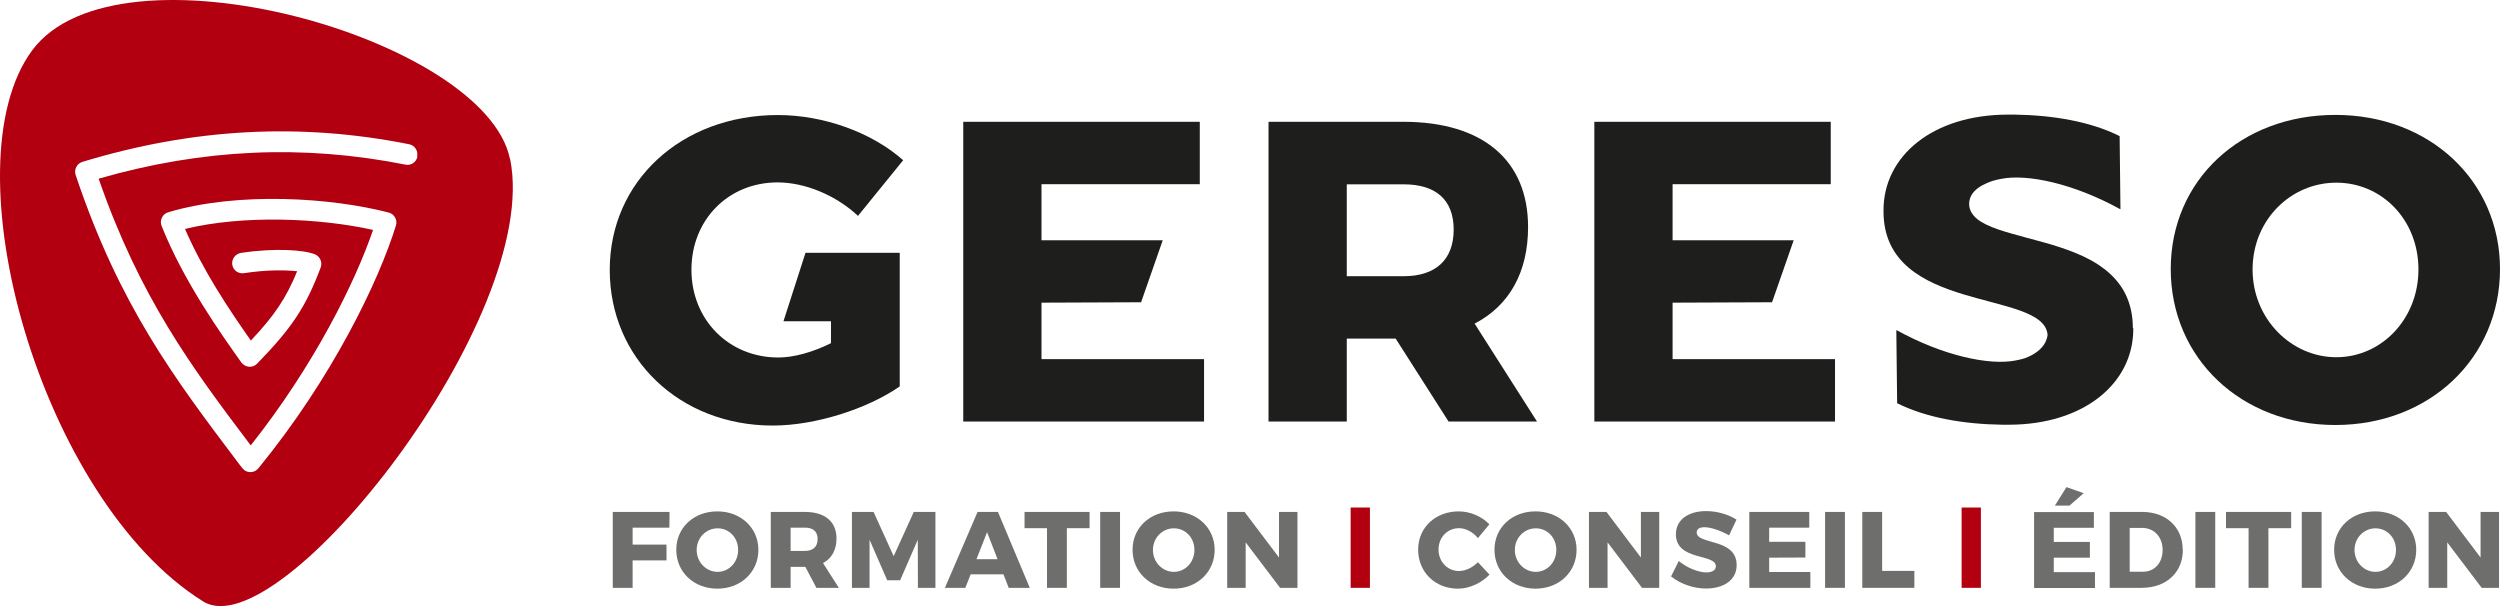
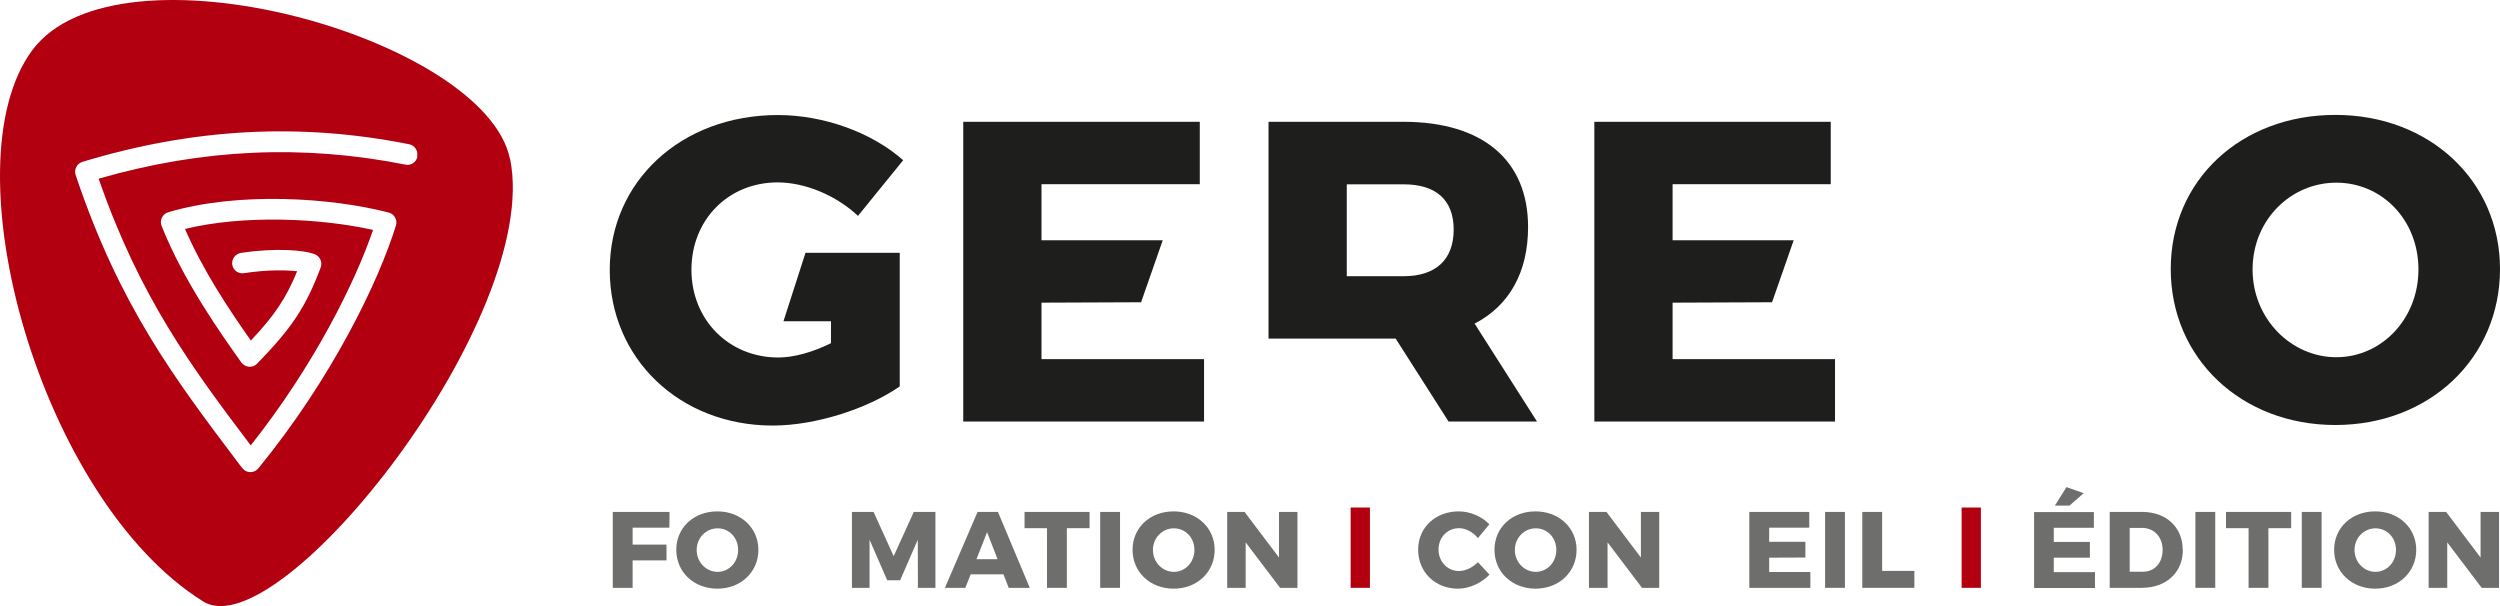
<svg xmlns="http://www.w3.org/2000/svg" id="Calque_2" data-name="Calque 2" viewBox="0 0 181.47 43.99">
  <defs>
    <style>
      .cls-1 {
        fill: #b30010;
      }

      .cls-2 {
        fill: #1e1e1c;
      }

      .cls-3 {
        fill: #6e6e6d;
      }
    </style>
  </defs>
  <g id="Calque_1_-_copie" data-name="Calque 1 - copie">
    <g>
      <path class="cls-1" d="M30.3,11.37c-.08.4-.47.67-.87.58-7.44-1.48-14.74-1.15-22.27,1.02,2.99,8.61,6.73,13.66,11.04,19.36,4.59-5.79,7.57-11.82,8.88-15.64-3.84-.86-9.4-1.11-13.65-.07,1.29,2.97,3.09,5.7,4.78,8.1,1.73-1.84,2.56-3.08,3.36-5.03-.81-.09-2.19-.12-3.87.14-.41.06-.78-.22-.84-.62-.06-.4.22-.78.62-.85,2.48-.38,4.64-.22,5.4.11.36.16.53.57.4.94-1.08,2.87-2.07,4.37-4.62,6.99-.15.16-.37.24-.59.22-.22-.02-.42-.13-.55-.31-1.46-2.05-4.18-5.87-5.79-9.91-.08-.19-.07-.41.02-.6.09-.19.26-.33.45-.39,5.1-1.52,11.88-1.06,16.02.02.19.05.36.18.46.36.1.18.12.39.06.58-1.24,4.02-4.61,11.05-9.99,17.63-.14.17-.35.27-.57.27h-.02c-.23,0-.44-.11-.58-.3l-.3-.39c-4.62-6.12-8.61-11.4-11.79-20.88-.06-.19-.05-.4.05-.58.09-.18.25-.31.44-.37,8.03-2.44,15.8-2.86,23.72-1.28.4.08.66.47.58.87M37.02,11.55C35.24,2.75,8.55-4.72,2.34,3.65c-6.21,8.37.63,32.67,12.41,40.01,5.54,3.45,24.6-20.64,22.28-32.11" />
      <polygon class="cls-3" points="48.6 37.16 48.59 38.3 45.92 38.3 45.92 39.53 48.38 39.53 48.38 40.68 45.92 40.68 45.92 42.67 44.48 42.67 44.48 37.16 48.6 37.16" />
      <path class="cls-3" d="M50.57,39.92c0,.9.7,1.59,1.52,1.59s1.49-.69,1.49-1.59-.66-1.57-1.49-1.57-1.52.68-1.52,1.57M55.05,39.91c0,1.61-1.27,2.82-2.98,2.82s-2.98-1.21-2.98-2.82,1.27-2.79,2.98-2.79,2.98,1.2,2.98,2.79" />
-       <path class="cls-3" d="M57.39,39.99h1.04c.58,0,.92-.3.92-.86s-.34-.83-.92-.83h-1.04v1.69ZM59.26,42.67l-.8-1.52h-1.07v1.52h-1.44v-5.51h2.48c1.46,0,2.29.71,2.29,1.93,0,.83-.35,1.45-.98,1.78l1.15,1.8h-1.63Z" />
      <polygon class="cls-3" points="63.41 37.16 64.87 40.37 66.33 37.16 67.9 37.16 67.9 42.67 66.63 42.67 66.62 39.18 65.34 42.12 64.4 42.12 63.12 39.18 63.12 42.67 61.84 42.67 61.84 37.16 63.41 37.16" />
      <path class="cls-3" d="M72.41,40.59l-.76-1.96-.77,1.96h1.52ZM72.84,41.69h-2.38l-.39.98h-1.48l2.37-5.51h1.48l2.31,5.51h-1.53l-.38-.98Z" />
      <polygon class="cls-3" points="79.09 37.16 79.09 38.34 77.44 38.34 77.44 42.67 76 42.67 76 38.34 74.37 38.34 74.37 37.16 79.09 37.16" />
      <rect class="cls-3" x="79.86" y="37.16" width="1.44" height="5.51" />
      <path class="cls-3" d="M83.69,39.92c0,.9.7,1.59,1.52,1.59s1.49-.69,1.49-1.59-.66-1.57-1.49-1.57-1.52.68-1.52,1.57M88.17,39.91c0,1.61-1.27,2.82-2.98,2.82s-2.98-1.21-2.98-2.82,1.27-2.79,2.98-2.79,2.98,1.2,2.98,2.79" />
      <polygon class="cls-3" points="90.34 37.16 92.84 40.47 92.84 37.16 94.18 37.16 94.18 42.67 92.92 42.67 90.42 39.37 90.42 42.67 89.08 42.67 89.08 37.16 90.34 37.16" />
      <rect class="cls-1" x="98.04" y="36.84" width="1.4" height="5.83" />
      <path class="cls-3" d="M105.91,38.34c-.85,0-1.49.67-1.49,1.55s.65,1.56,1.49,1.56c.46,0,.98-.25,1.37-.64l.84.9c-.59.62-1.47,1.02-2.29,1.02-1.66,0-2.89-1.21-2.89-2.83s1.27-2.78,2.95-2.78c.82,0,1.67.36,2.22.94l-.83,1c-.36-.44-.89-.72-1.37-.72" />
      <path class="cls-3" d="M109.96,39.92c0,.9.7,1.59,1.52,1.59s1.49-.69,1.49-1.59-.66-1.57-1.49-1.57-1.52.68-1.52,1.57M114.44,39.91c0,1.61-1.27,2.82-2.98,2.82s-2.98-1.21-2.98-2.82,1.27-2.79,2.98-2.79,2.98,1.2,2.98,2.79" />
      <polygon class="cls-3" points="116.61 37.16 119.11 40.47 119.11 37.16 120.44 37.16 120.44 42.67 119.19 42.67 116.69 39.37 116.69 42.67 115.34 42.67 115.34 37.16 116.61 37.16" />
-       <path class="cls-3" d="M123.73,38.27c-.35,0-.57.12-.57.38,0,.91,2.9.39,2.9,2.37,0,1.12-.99,1.7-2.22,1.7-.92,0-1.88-.34-2.54-.88l.56-1.12c.57.49,1.42.83,2,.83.42,0,.69-.16.69-.45,0-.93-2.9-.37-2.9-2.32,0-1.03.87-1.68,2.2-1.68.81,0,1.63.25,2.2.62l-.54,1.14c-.58-.33-1.32-.59-1.78-.59" />
      <polygon class="cls-3" points="131.33 37.16 131.33 38.3 128.42 38.3 128.42 39.33 131.05 39.33 131.05 40.47 128.42 40.48 128.42 41.52 131.41 41.52 131.41 42.67 126.98 42.67 126.98 37.16 131.33 37.16" />
      <rect class="cls-3" x="132.48" y="37.16" width="1.44" height="5.51" />
      <polygon class="cls-3" points="136.62 37.16 136.62 41.44 138.96 41.44 138.96 42.67 135.18 42.67 135.18 37.16 136.62 37.16" />
      <rect class="cls-1" x="142.39" y="36.84" width="1.4" height="5.83" />
      <path class="cls-3" d="M151.25,35.8l-1.03.9h-1.06l.84-1.34,1.25.44ZM151.99,37.16v1.15h-2.91v1.03h2.62v1.14h-2.62v1.05h2.99v1.15h-4.42v-5.51h4.35Z" />
      <path class="cls-3" d="M156.98,39.92c0-.95-.62-1.6-1.49-1.6h-.9v3.18h.97c.83,0,1.42-.64,1.42-1.58M158.45,39.91c0,1.64-1.2,2.76-2.99,2.76h-2.32v-5.51h2.37c1.74,0,2.93,1.12,2.93,2.75" />
      <rect class="cls-3" x="159.36" y="37.16" width="1.44" height="5.51" />
      <polygon class="cls-3" points="166.31 37.16 166.31 38.34 164.66 38.34 164.66 42.67 163.22 42.67 163.22 38.34 161.58 38.34 161.58 37.16 166.31 37.16" />
      <rect class="cls-3" x="167.08" y="37.16" width="1.44" height="5.51" />
      <path class="cls-3" d="M170.91,39.92c0,.9.7,1.59,1.52,1.59s1.49-.69,1.49-1.59-.66-1.57-1.49-1.57-1.52.68-1.52,1.57M175.39,39.91c0,1.61-1.27,2.82-2.98,2.82s-2.98-1.21-2.98-2.82,1.27-2.79,2.98-2.79,2.98,1.2,2.98,2.79" />
      <polygon class="cls-3" points="177.56 37.16 180.06 40.47 180.06 37.16 181.4 37.16 181.4 42.67 180.14 42.67 177.64 39.37 177.64 42.67 176.29 42.67 176.29 37.16 177.56 37.16" />
      <polygon class="cls-2" points="87.09 8.84 87.09 13.37 75.6 13.37 75.6 17.44 84.4 17.44 82.83 21.94 75.6 21.97 75.6 26.07 87.4 26.07 87.4 30.6 69.92 30.6 69.92 8.84 87.09 8.84" />
-       <path class="cls-2" d="M97.76,20.05h4.13c2.3,0,3.63-1.18,3.63-3.38s-1.33-3.29-3.63-3.29h-4.13v6.67ZM95.22,8.84h6.64c5.77,0,9.06,2.79,9.06,7.64,0,3.29-1.37,5.71-3.88,7.01l4.53,7.11h-6.42l-3.84-6.02h-3.55v6.02h-5.68V8.84h3.14Z" />
+       <path class="cls-2" d="M97.76,20.05h4.13c2.3,0,3.63-1.18,3.63-3.38s-1.33-3.29-3.63-3.29h-4.13v6.67ZM95.22,8.84h6.64c5.77,0,9.06,2.79,9.06,7.64,0,3.29-1.37,5.71-3.88,7.01l4.53,7.11h-6.42l-3.84-6.02h-3.55h-5.68V8.84h3.14Z" />
      <polygon class="cls-2" points="132.89 8.84 132.89 13.37 121.41 13.37 121.41 17.44 130.2 17.44 128.63 21.94 121.41 21.97 121.41 26.07 133.2 26.07 133.2 30.6 115.73 30.6 115.73 8.84 132.89 8.84" />
-       <path class="cls-2" d="M154.82,23.82c0-.88-.17-1.77-.58-2.56-.36-.69-.89-1.28-1.51-1.75-.64-.49-1.36-.86-2.1-1.16-.77-.31-1.56-.56-2.36-.78-.76-.21-1.52-.4-2.27-.62-.63-.18-1.26-.37-1.85-.66-.43-.21-.86-.5-1.08-.93-.25-.48-.14-1.06.22-1.45.35-.38.84-.6,1.32-.77.21-.06.43-.12.67-.16,1.89-.37,5.26.35,8.61,2.2v-.02s.02.01.03.02l-.06-5.3c-2.14-1.07-4.87-1.52-7.62-1.56-.14,0-.27,0-.41,0-.01,0-.02,0-.04,0s-.02,0-.03,0c-5.46,0-9.04,3-9.04,6.94,0,.01,0,.02,0,.03,0,.02,0,.03,0,.05,0,7.49,11.66,5.64,11.91,8.97-.02.17-.07.33-.14.49-.28.59-.89.98-1.53,1.21-.21.06-.43.12-.67.16-1.89.37-5.26-.35-8.61-2.2v.02s-.02-.02-.03-.02l.06,5.3c2.15,1.07,4.87,1.52,7.62,1.56.14,0,.27,0,.41,0h.07c5.46,0,9.04-3.01,9.04-6.94,0,0,0-.02,0-.03,0-.02,0-.03,0-.05" />
      <path class="cls-2" d="M163.51,19.56c0,3.59,2.81,6.37,6.08,6.37s5.96-2.77,5.96-6.37-2.65-6.3-5.96-6.3-6.08,2.71-6.08,6.3M181.47,19.53c0,6.46-5.11,11.32-11.95,11.32s-11.95-4.85-11.95-11.32,5.11-11.19,11.95-11.19,11.95,4.79,11.95,11.19" />
      <path class="cls-2" d="M65.3,18.35h-6.83l-1.6,4.97h3.45v1.59c-1.33.66-2.71,1.04-3.82,1.04-3.6,0-6.31-2.74-6.31-6.37s2.68-6.34,6.25-6.34c2.02,0,4.26.95,5.84,2.43l3.28-4.04c-2.27-2.02-5.78-3.28-9.09-3.28-7.01,0-12.21,4.8-12.21,11.24s5.08,11.3,11.83,11.3c3.09,0,6.85-1.2,9.22-2.84v-8.71h0v-.97Z" />
    </g>
  </g>
</svg>